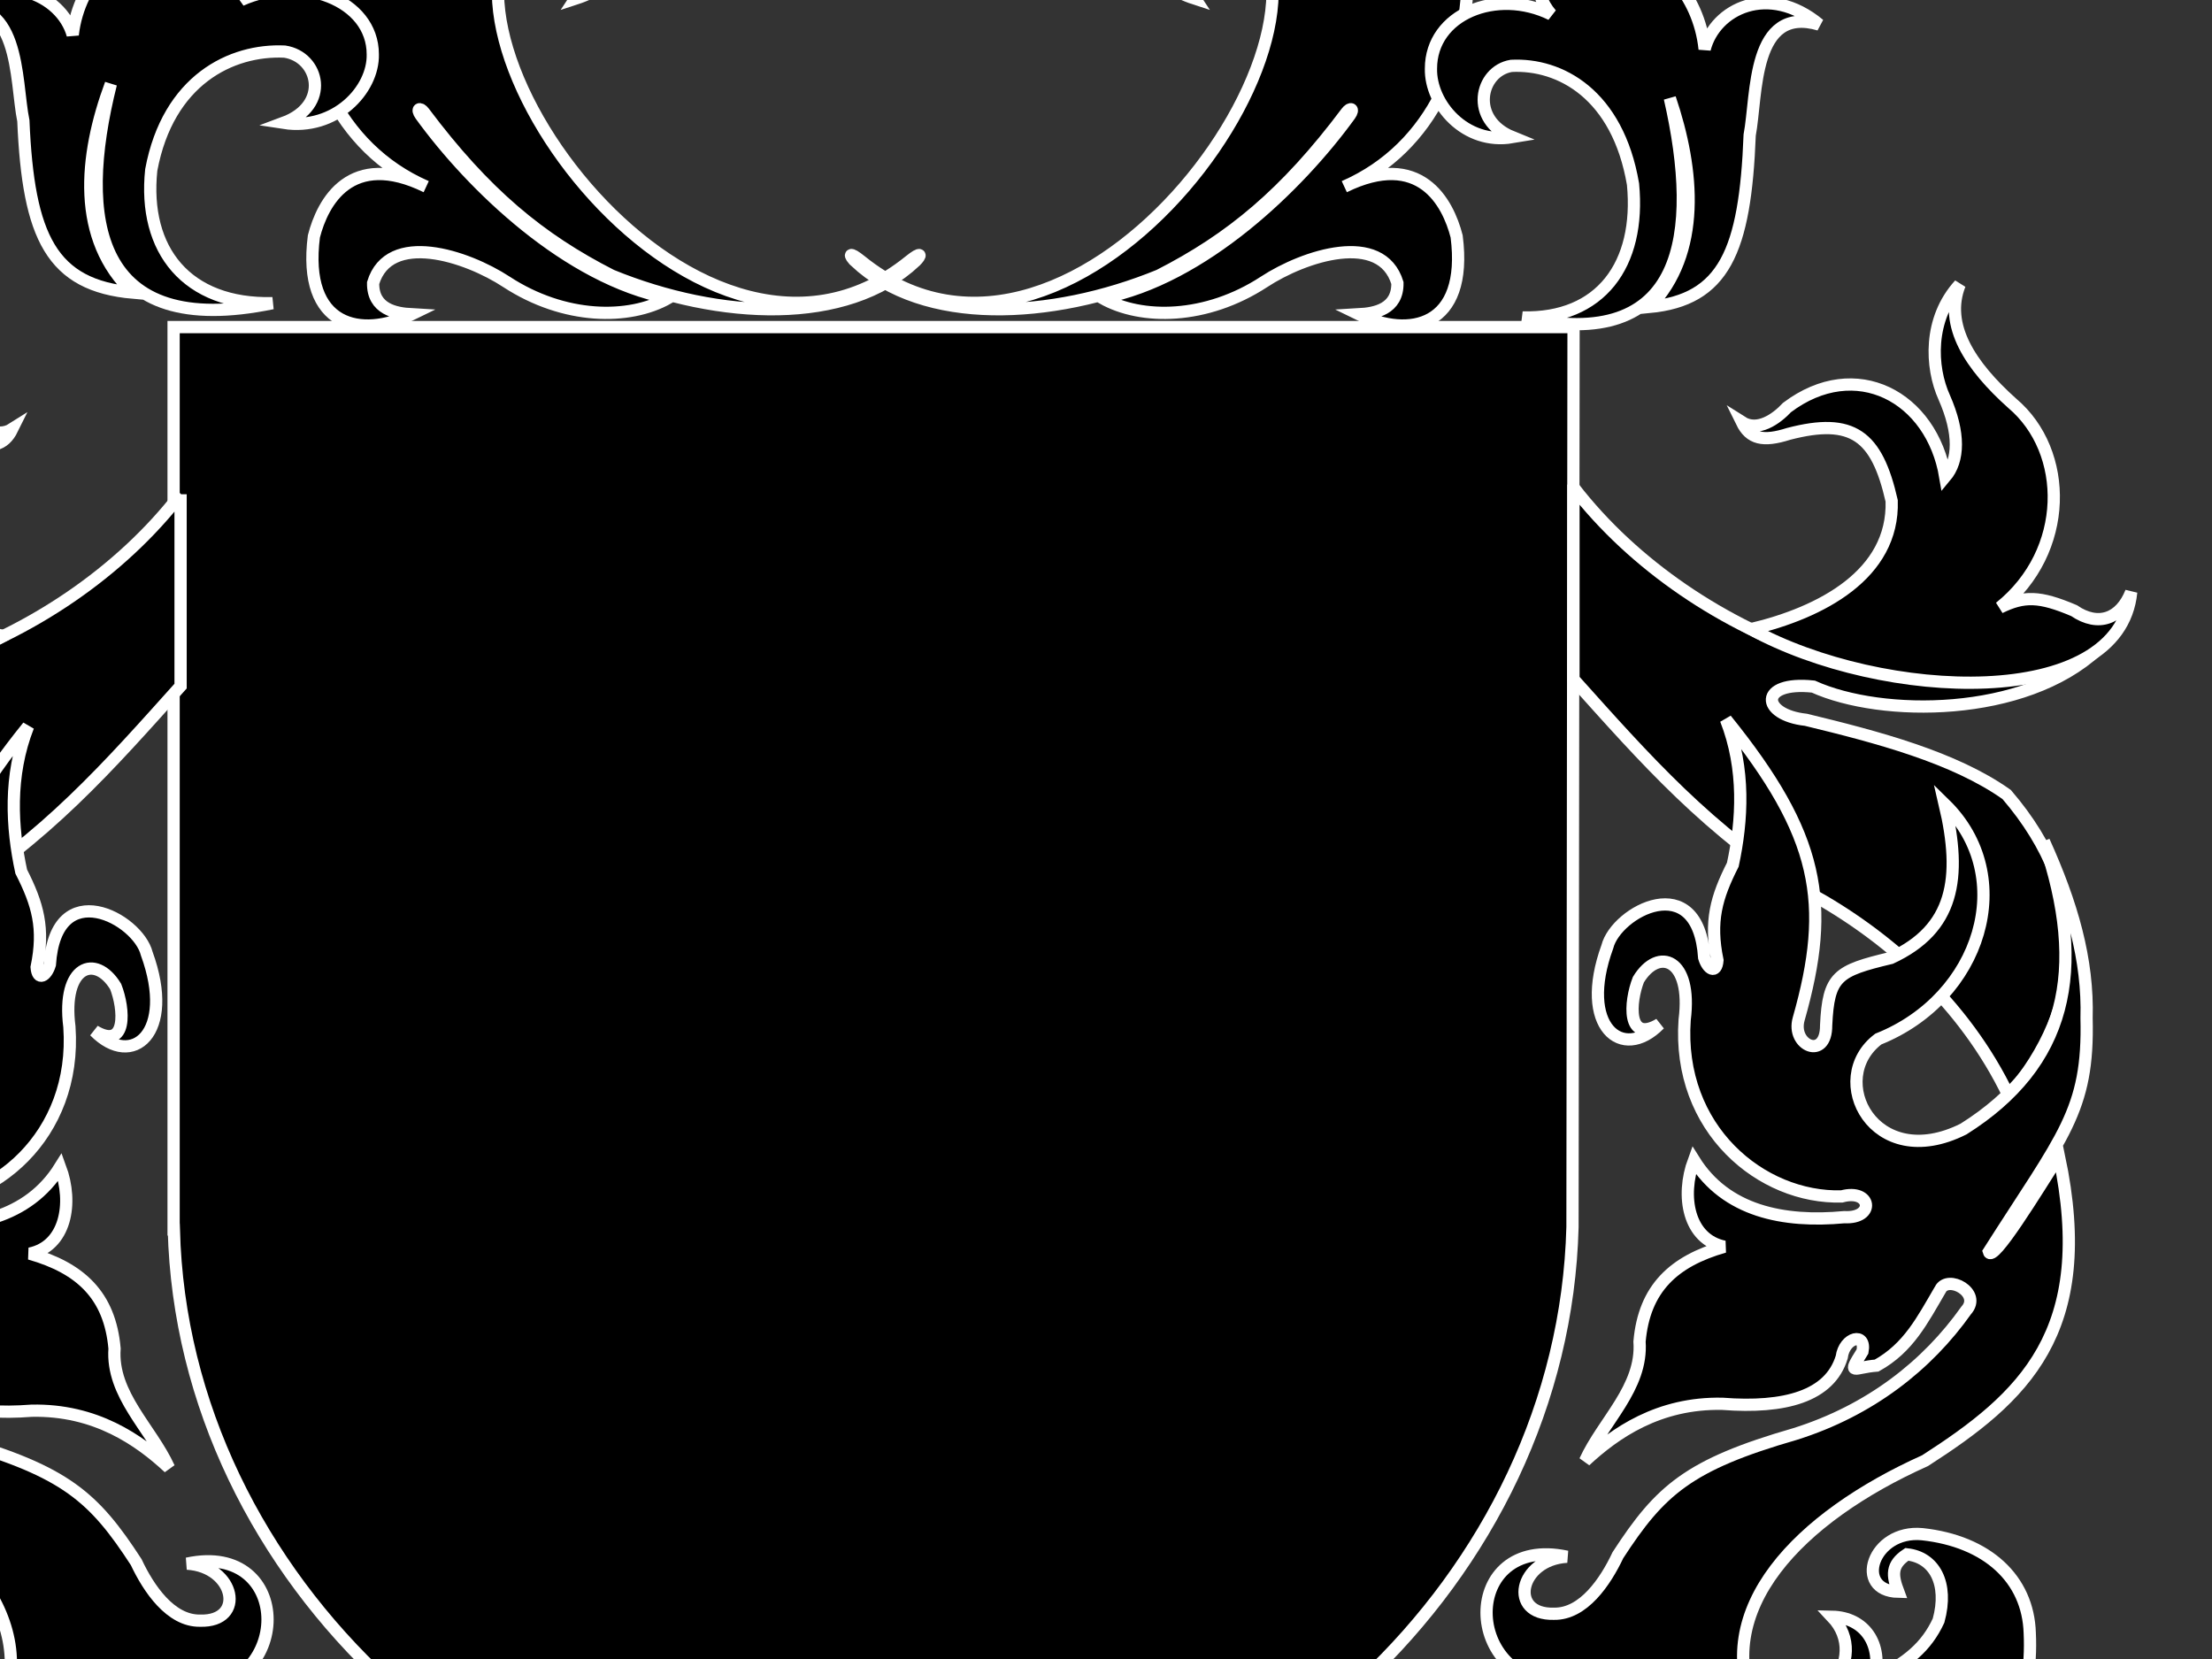
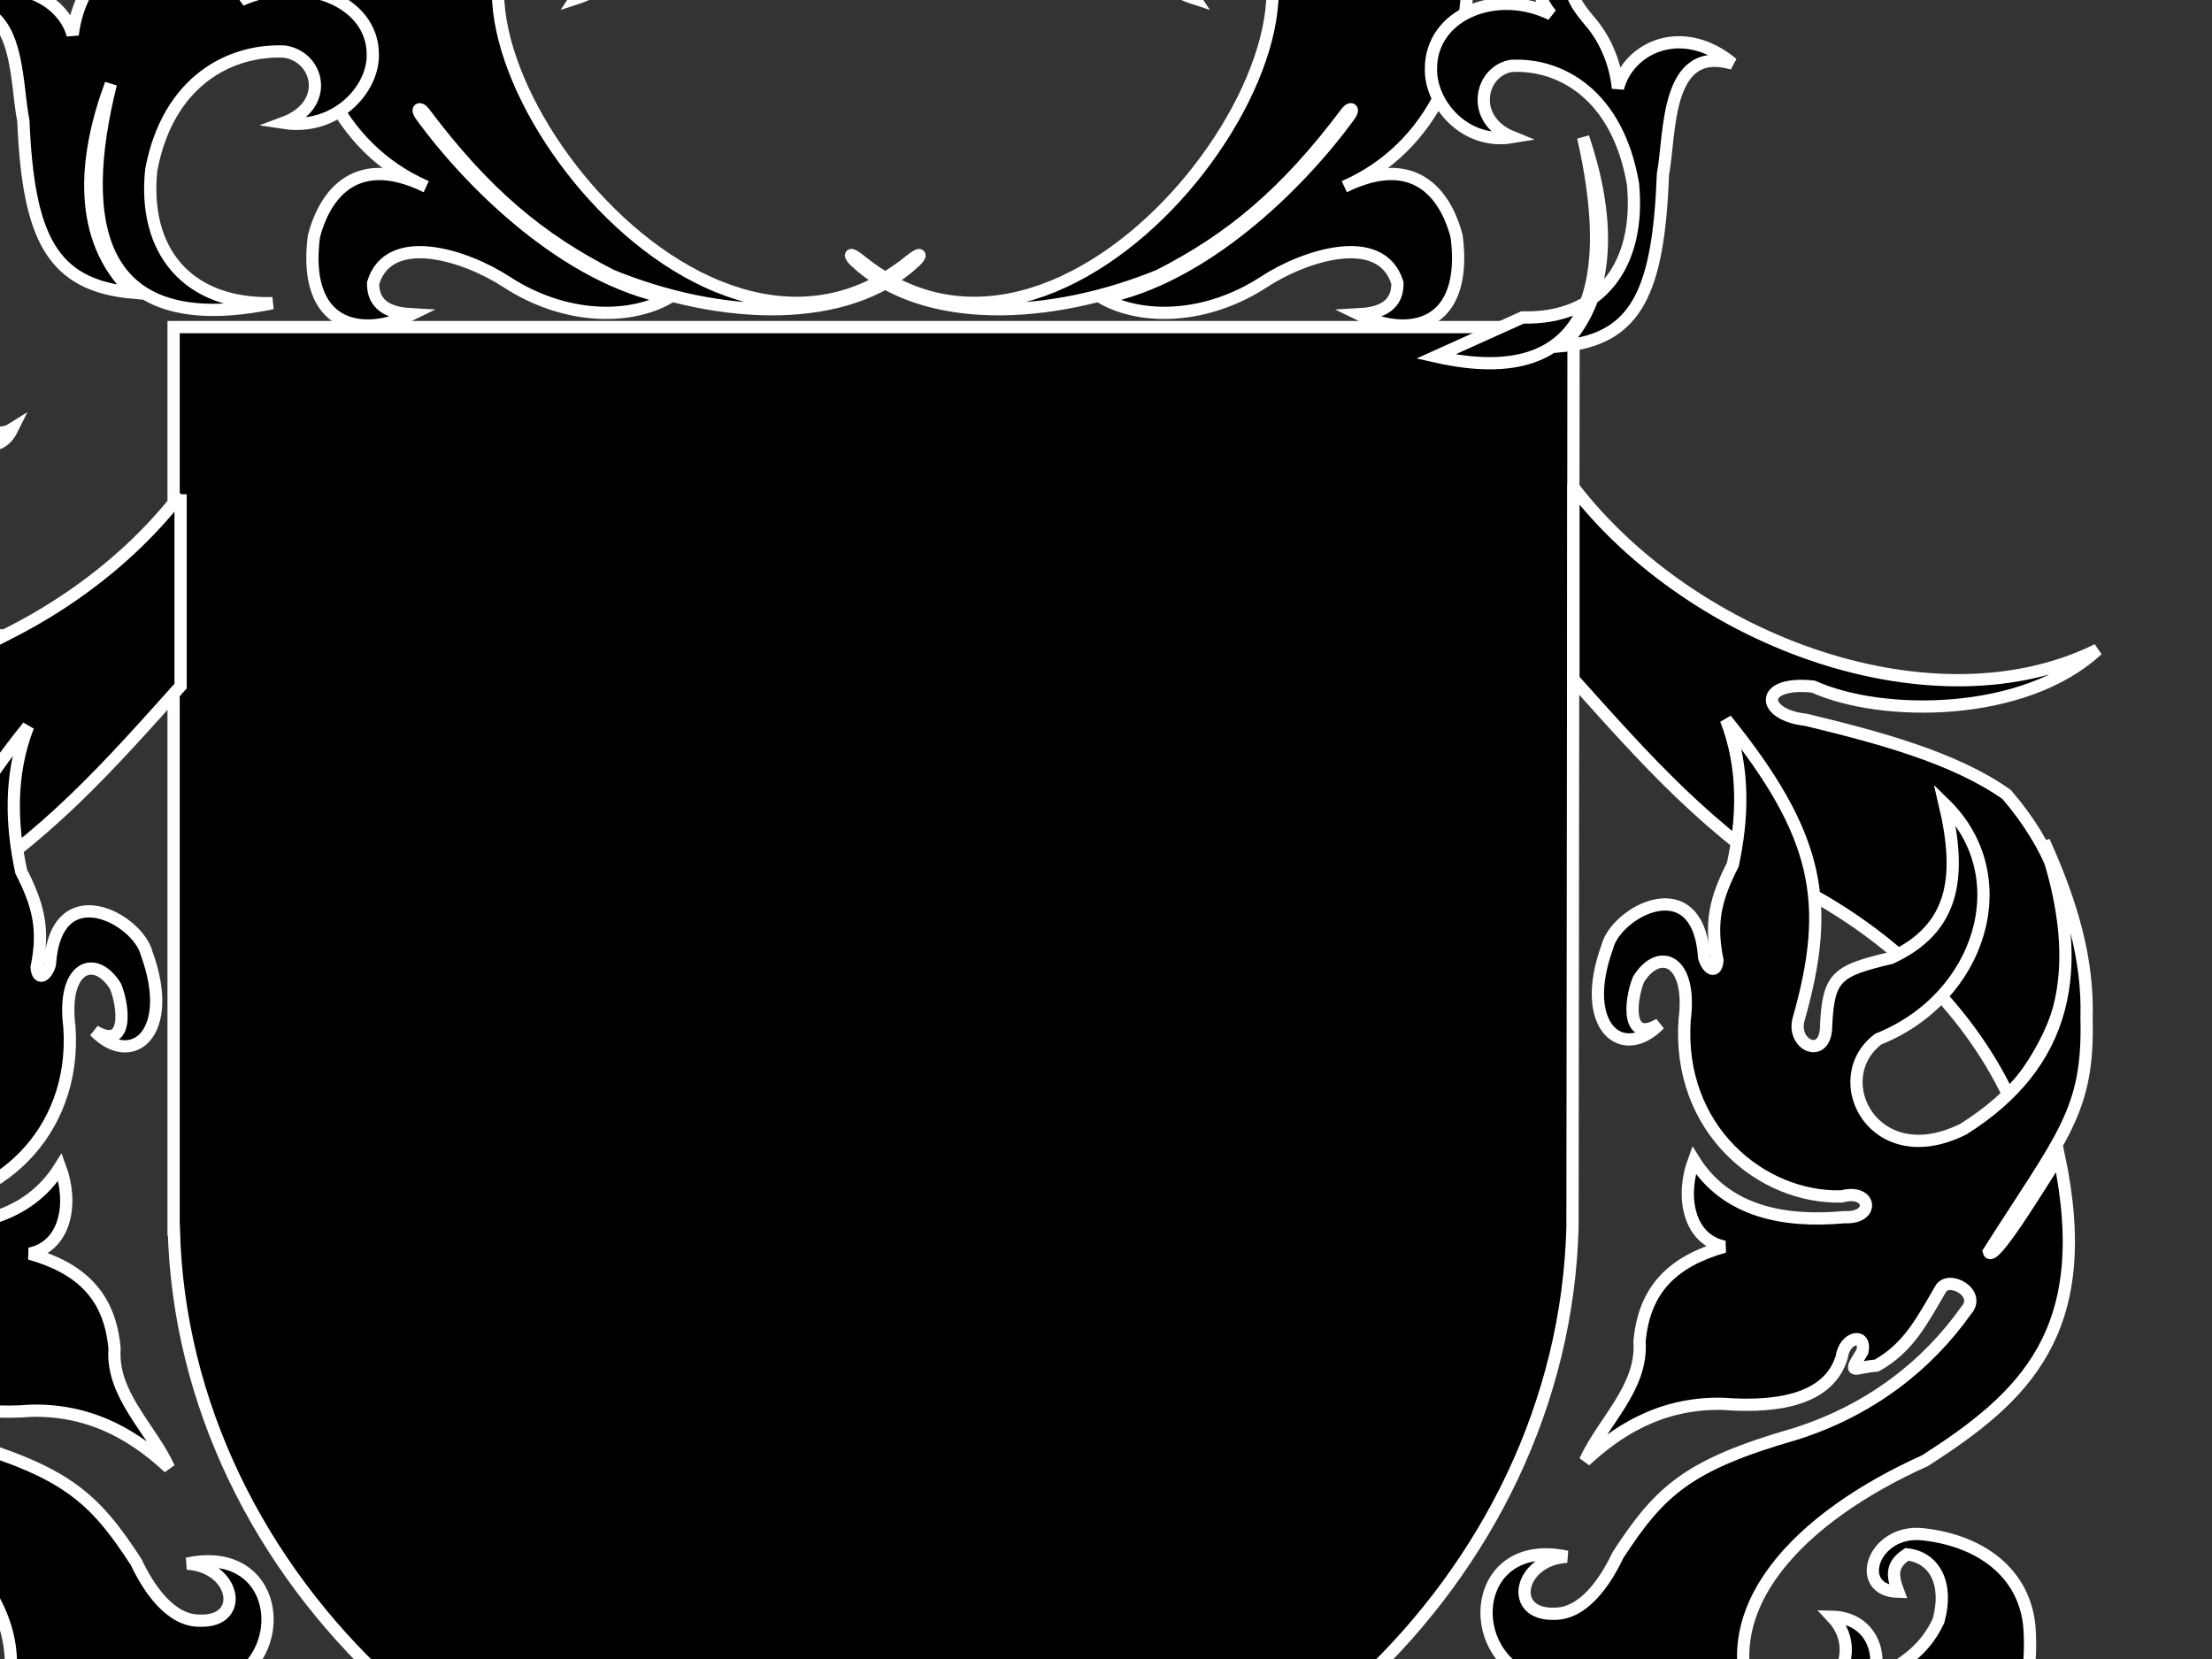
<svg xmlns="http://www.w3.org/2000/svg" width="640" height="480">
  <rect width="100%" height="100%" fill="#333333" stroke="none" />
  <title>Black Crest</title>
  <g>
    <title>Layer 1</title>
    <g id="g3044" />
    <g id="g2460" />
    <g id="g2466" />
    <g id="g2456" />
    <g id="g2408">
      <g id="g2378">
        <g id="g2350" />
      </g>
    </g>
    <path id="path2200" fill="#0000fd" fill-rule="evenodd" stroke="#000000" stroke-dashoffset="0" stroke-linecap="round" stroke-linejoin="round" stroke-miterlimit="4" stroke-width="0.709" d="m433.088,344.023" />
    <path id="path2210" fill="#bcbfc8" fill-rule="evenodd" stroke="#000000" stroke-dashoffset="0" stroke-linecap="round" stroke-linejoin="round" stroke-miterlimit="4" stroke-width="1.25" d="m337.813,324.871" />
-     <path id="path2212" fill="#da251e" fill-rule="evenodd" stroke="#000000" stroke-dashoffset="0" stroke-linecap="round" stroke-linejoin="round" stroke-miterlimit="4" stroke-width="1.121" d="m316.993,331.275" />
    <path id="path2239" fill="#da251e" fill-rule="evenodd" stroke="#000000" stroke-dashoffset="0" stroke-linecap="round" stroke-linejoin="round" stroke-miterlimit="4" stroke-width="1.121" d="m320.456,305.554" />
-     <path id="path2241" fill="#da251e" fill-rule="evenodd" stroke="#000000" stroke-dashoffset="0" stroke-linecap="round" stroke-linejoin="round" stroke-miterlimit="4" stroke-width="1.121" d="m360.322,299.992" />
    <g id="svg_45">
      <path id="path1675" fill="#000000" fill-rule="evenodd" stroke="#ffffff" stroke-dashoffset="0" stroke-linecap="round" stroke-miterlimit="4" stroke-width="3.543" d="m50.229,94.635l0,261.094l0.066,0c2.604,100.965 93.746,186.385 203.057,186.385c109.312,0 199.013,-86.122 201.617,-187.087l0.307,-260.392l-405.047,0z" />
      <g id="g2268" fill="#da251e">
        <path id="path2266" fill="#000000" fill-rule="evenodd" stroke="#ffffff" stroke-miterlimit="4" stroke-width="3.543" d="m264.804,75.606c-19.867,18.654 -56.569,16.91 -87.872,4.117c-20.748,-10.571 -36.609,-23.675 -54.276,-47.23c-1.127,-1.494 -2.254,-1.049 -0.935,0.812c14.733,20.352 42.5,47.297 71.642,52.926c-11.358,6.417 -30.077,6.241 -46.81,-4.671c-11.693,-7.665 -33.964,-14.868 -38.598,0.321c-0.117,7.622 6.516,8.802 11.151,9.062c-14.447,7.083 -31.668,3.848 -28.287,-22.546c2.53,-9.903 10.63,-25.092 32.465,-14.402c-51.355,-22.541 -45.54,-107.823 6.283,-145.004c27.181,-24.4 52.28,-47.405 40.429,-75.29c-7.199,16.266 -24.165,18.59 -21.614,-1.395c2.562,-11.619 29.514,-25.329 49.499,-5.577c16.265,31.836 5.344,60.883 -20.218,85.05c-30.674,24.631 -51.583,42.293 -46.013,65.53c-3.71,-36.483 38.577,-45.778 49.499,-36.948c20.914,15.336 11.154,50.89 -14.642,59.255c12.087,-18.125 4.66,-30.814 -11.141,-25.237c-42.649,26.982 44.768,152.054 107.7,101.224c3.691,-2.982 3.579,-1.792 1.739,0.001z" />
      </g>
      <g id="g2272" fill="#da251e">
        <path id="path2276" fill="#000000" fill-rule="evenodd" stroke="#ffffff" stroke-miterlimit="4" stroke-width="3.543" d="m247.464,75.607c19.867,18.653 56.568,16.908 87.872,4.116c20.749,-10.571 36.613,-23.675 54.281,-47.23c1.119,-1.494 2.244,-1.049 0.925,0.812c-14.727,20.352 -42.492,47.298 -71.636,52.926c11.358,6.419 30.078,6.242 46.805,-4.671c11.693,-7.663 33.969,-14.868 38.607,0.321c0.116,7.622 -6.516,8.802 -11.154,9.062c14.44,7.083 31.669,3.848 28.289,-22.545c-2.532,-9.904 -10.628,-25.092 -32.472,-14.403c51.356,-22.54 45.547,-107.823 -6.274,-145.004c-27.188,-24.4 -52.285,-47.405 -40.433,-75.29c7.204,16.266 24.167,18.59 21.611,-1.394c-2.557,-11.619 -29.512,-25.33 -49.497,-5.578c-16.267,31.836 -5.345,60.883 20.217,85.05c30.674,24.633 51.588,42.293 46.011,65.53c3.717,-36.483 -38.575,-45.778 -49.497,-36.948c-20.914,15.337 -11.154,50.89 14.64,59.256c-12.083,-18.126 -4.658,-30.814 11.144,-25.237c42.649,26.982 -44.77,152.053 -107.7,101.223c-3.691,-2.981 -3.58,-1.791 -1.739,0.002z" />
      </g>
      <g id="g3213">
        <g id="g3197">
          <path id="path3189" fill="#000000" fill-rule="evenodd" stroke="#ffffff" stroke-miterlimit="4" stroke-width="3.543" d="m52.248,143.008c0,18.503 0,37.006 0,55.508c-20.538,22.873 -39.29,44.405 -68.321,61.913c-21.898,11.97 -44.679,31.54 -57.637,58.711c-22.005,-25.51 -24.779,-57.726 0.617,-87.259c15.191,-10.784 37.536,-16.65 58.095,-21.623c13.15,-1.414 13.777,-11.322 -2.137,-9.607c-19.794,8.96 -61.061,8.978 -82.194,-10.675c46.943,23.241 116.699,-1.804 151.578,-46.969z" />
          <path id="path3191" fill="#000000" fill-rule="evenodd" stroke="#ffffff" stroke-miterlimit="4" stroke-width="3.543" d="m0.871,184.037c-20.187,-4.781 -41.331,-15.789 -40.693,-37.109c4.295,-18.919 11.321,-24.218 29.818,-19.398c7.441,2.367 11.172,1.428 13.554,-3.404c-4.624,2.939 -10.024,-0.931 -13.086,-4.218c-19.868,-14.982 -41.883,-3.114 -45.795,20.04c-3.986,-4.74 -4.263,-12.593 0.308,-22.975c3.965,-8.739 4.614,-22.732 -4.465,-32.638c4.656,11.774 -3.136,23.547 -15.201,34.348c-16.52,13.927 -16.69,42.835 3.572,59.095c-6.952,-3.398 -11.428,-3.373 -21.463,0.895c-7.069,4.827 -13.501,2.318 -16.541,-5.365c3.391,34.513 71.946,31.586 109.992,10.73z" />
          <path id="path3193" fill="#000000" fill-rule="evenodd" stroke="#ffffff" stroke-miterlimit="4" stroke-width="3.543" d="m-53.853,375.165c-2.19,-4.514 -12.129,0.898 -7.494,5.999c11.226,15.842 27.724,28.892 49.495,35.739c30.839,8.898 39.024,16.245 51.259,35.067c3.572,7.611 9.939,17.082 18.486,16.939c13.33,0.393 10.216,-15.652 -3.753,-16.499c31.019,-6.669 31.019,37.525 0,36.748c7.271,3.019 8.037,7.898 6.623,16.499c-0.787,7.921 4.018,14.29 9.131,17.249c-19.028,0.124 -36.186,-10.295 -41.873,-25.989c-16.084,25.738 -51.706,32.867 -81.12,24.489c28.659,4.096 45.849,-9.796 52.492,-23.998c13.894,-29.642 -12.533,-56.492 -48.878,-72.797c-28.319,-18.213 -49.495,-37.046 -38.737,-88.134c6.251,9.749 19.326,31.284 20.304,27.697c-21.452,-33.757 -28.936,-40.652 -28.287,-67.577c-0.489,-16.951 4.21,-33.17 12.352,-51.175c-12.714,37.362 -6.516,64.491 23.248,83.245c26.002,13.031 39.896,-14.569 24.652,-26.04c-29.775,-11.903 -40.629,-47.067 -19.22,-67.964c-5.049,21.452 -2.647,36.08 15.573,44.507c15.552,3.708 18.072,5.245 18.741,19.498c-0.043,10.235 10.152,5.893 7.941,-1.86c-9.525,-33.53 -6.027,-53.104 21.048,-86.635c-5.623,14.309 -4.741,29.24 -1.988,41.998c4.794,9.44 6.793,16.397 4.454,27.697c0.319,4.06 2.838,2.561 3.827,-0.78c1.733,-26.117 25.491,-13.306 28.032,-3.177c8.409,23.077 -4.273,33.44 -15.095,22.402c9.578,5.738 8.621,-6.512 6.102,-12.87c-5.804,-9.563 -15.637,-6.1 -13.384,11.631c2.222,31.607 -22.228,51.74 -45.434,51.092c-8.621,-2.342 -9.801,6.481 -0.755,6c17.604,1.634 34.272,-1.696 43.499,-16.499c3.901,10.52 1.584,22.9 -8.781,25.045c14.691,4.188 23.174,12.098 24.535,27.452c-0.957,13.36 10.492,22.999 15.744,34.499c-8.589,-7.981 -21.218,-16.893 -39.747,-16.499c-18.008,1.394 -31.062,-2.176 -34.495,-13.499c-0.765,-5.824 -7.122,-7.307 -6.027,-1.656c4.529,7.256 2.541,4.589 -4.093,4.093c-9.227,-5.141 -13.182,-13.073 -18.38,-21.935z" />
          <path id="path3195" fill="#000000" fill-rule="evenodd" stroke="#ffffff" stroke-miterlimit="4" stroke-width="3.543" d="m-0.33,496.994c-6.389,16.109 -22.781,27.22 -51.663,24.998c-21.856,-10.833 -28.702,-28.053 -27.777,-47.496c0.468,-15.648 12.31,-26.573 31.104,-28.609c14.447,-1.388 20.006,16.388 6.952,16.665c1.754,-4.722 2.126,-7.777 -2.498,-10.832c-7.877,0.833 -12.129,8.333 -9.174,19.165c3.519,7.592 8.983,12.128 18.614,16.943c-2.594,-10.184 2.87,-17.868 12.225,-18.053c-11.481,12.128 3.699,31.201 22.217,27.22z" />
        </g>
        <g id="g1544">
          <path id="path1546" fill="#000000" fill-rule="evenodd" stroke="#ffffff" stroke-miterlimit="4" stroke-width="3.543" d="m455.253,141.009c0,18.503 0,37.006 0,55.508c20.538,22.873 39.29,44.405 68.321,61.913c21.898,11.97 44.69,31.54 57.648,58.711c21.994,-25.51 24.769,-57.726 -0.627,-87.259c-15.191,-10.784 -37.536,-16.65 -58.084,-21.623c-13.15,-1.414 -13.777,-11.322 2.137,-9.607c19.794,8.96 61.05,8.978 82.194,-10.675c-46.954,23.241 -116.71,-1.804 -151.588,-46.969z" />
-           <path id="path1548" fill="#000000" fill-rule="evenodd" stroke="#ffffff" stroke-miterlimit="4" stroke-width="3.543" d="m506.64,182.037c20.176,-4.781 41.331,-15.789 40.682,-37.109c-4.295,-18.919 -11.311,-24.218 -29.818,-19.398c-7.431,2.367 -11.172,1.428 -13.543,-3.404c4.614,2.939 10.014,-0.931 13.075,-4.218c19.868,-14.982 41.883,-3.114 45.795,20.04c3.986,-4.74 4.273,-12.593 -0.308,-22.975c-3.955,-8.739 -4.603,-22.732 4.475,-32.638c-4.667,11.774 3.125,23.547 15.201,34.348c16.509,13.927 16.679,42.835 -3.583,59.095c6.963,-3.398 11.438,-3.373 21.463,0.895c7.069,4.827 13.5,2.318 16.541,-5.365c-3.391,34.513 -71.935,31.586 -109.981,10.73z" />
          <path id="path1550" fill="#000000" fill-rule="evenodd" stroke="#ffffff" stroke-miterlimit="4" stroke-width="3.543" d="m561.354,373.165c2.19,-4.514 12.14,0.898 7.505,5.999c-11.226,15.842 -27.724,28.892 -49.495,35.739c-30.839,8.898 -39.034,16.245 -51.259,35.067c-3.583,7.611 -9.95,17.082 -18.486,16.939c-13.33,0.393 -10.216,-15.652 3.742,-16.499c-31.008,-6.669 -31.008,37.525 0,36.748c-7.271,3.019 -8.026,7.898 -6.612,16.499c0.776,7.921 -4.018,14.29 -9.131,17.249c19.018,0.124 36.175,-10.295 41.862,-25.989c16.084,25.738 51.706,32.867 81.131,24.489c-28.67,4.096 -45.859,-9.796 -52.503,-23.998c-13.894,-29.642 12.533,-56.492 48.878,-72.797c28.319,-18.213 49.505,-37.046 38.737,-88.134c-6.24,9.749 -19.315,31.284 -20.293,27.697c21.452,-33.757 28.936,-40.652 28.277,-67.577c0.489,-16.951 -4.21,-33.17 -12.353,-51.175c12.724,37.362 6.527,64.491 -23.248,83.245c-25.991,13.031 -39.896,-14.569 -24.641,-26.04c29.765,-11.903 40.618,-47.067 19.209,-67.964c5.049,21.452 2.647,36.08 -15.563,44.507c-15.552,3.708 -18.082,5.245 -18.752,19.498c0.043,10.235 -10.152,5.893 -7.941,-1.86c9.525,-33.53 6.027,-53.104 -21.048,-86.635c5.623,14.309 4.741,29.24 1.988,41.998c-4.784,9.44 -6.782,16.397 -4.444,27.697c-0.329,4.06 -2.849,2.561 -3.837,-0.78c-1.733,-26.117 -25.481,-13.306 -28.022,-3.177c-8.409,23.077 4.273,33.44 15.085,22.402c-9.578,5.738 -8.611,-6.512 -6.102,-12.87c5.804,-9.563 15.648,-6.1 13.383,11.631c-2.222,31.607 22.228,51.74 45.445,51.092c8.621,-2.342 9.801,6.481 0.744,6c-17.604,1.634 -34.272,-1.696 -43.499,-16.499c-3.891,10.52 -1.584,22.9 8.791,25.045c-14.691,4.188 -23.185,12.098 -24.535,27.452c0.946,13.36 -10.503,22.999 -15.754,34.499c8.6,-7.981 21.229,-16.893 39.747,-16.499c18.018,1.394 31.062,-2.176 34.506,-13.499c0.765,-5.824 7.112,-7.307 6.017,-1.656c-4.529,7.256 -2.541,4.589 4.092,4.093c9.227,-5.141 13.192,-13.073 18.38,-21.935z" />
          <path id="path1552" fill="#000000" fill-rule="evenodd" stroke="#ffffff" stroke-miterlimit="4" stroke-width="3.543" d="m507.841,494.994c6.389,16.109 22.77,27.22 51.663,24.998c21.845,-10.833 28.691,-28.053 27.766,-47.496c-0.457,-15.648 -12.31,-26.573 -31.104,-28.609c-14.446,-1.388 -19.995,16.388 -6.941,16.665c-1.765,-4.722 -2.137,-7.777 2.498,-10.832c7.867,0.833 12.129,8.333 9.163,19.165c-3.519,7.592 -8.983,12.128 -18.603,16.943c2.583,-10.184 -2.87,-17.868 -12.225,-18.053c11.481,12.128 -3.71,31.201 -22.217,27.22z" />
        </g>
      </g>
-       <path id="path2223" fill="#000000" fill-rule="evenodd" stroke="#ffffff" stroke-miterlimit="4" stroke-width="3.543" d="m440.509,91.85c22.576,0.575 34.2,-15.293 31.974,-38.555c-4.434,-26.015 -21.108,-34.958 -35.205,-34.238c-9.144,1.505 -12.168,15.572 0.27,20.62c-13.641,2.308 -23.738,-9.556 -23.528,-19.81c-0.003,-15.762 18.998,-23.47 34.778,-15.717c-5.507,-6.461 -5.861,-15.5 5.703,-20.672c8.685,-3.553 16.403,-4.197 25.087,-11.303c-2.411,13.299 1.298,17.578 5.329,22.501c4.052,4.58 7.459,11.416 8.29,19.54c3,-11.71 18.562,-19.232 33.158,-7.106c-19.595,-5.769 -17.93,20.35 -20.131,31.975c-1.297,33.651 -7.425,47.653 -29.014,49.737c15.18,-15.622 12.966,-39.619 5.921,-60.396c8.981,39.282 4.434,74.07 -42.632,63.424z" />
+       <path id="path2223" fill="#000000" fill-rule="evenodd" stroke="#ffffff" stroke-miterlimit="4" stroke-width="3.543" d="m440.509,91.85c22.576,0.575 34.2,-15.293 31.974,-38.555c-4.434,-26.015 -21.108,-34.958 -35.205,-34.238c-9.144,1.505 -12.168,15.572 0.27,20.62c-13.641,2.308 -23.738,-9.556 -23.528,-19.81c-0.003,-15.762 18.998,-23.47 34.778,-15.717c-5.507,-6.461 -5.861,-15.5 5.703,-20.672c-2.411,13.299 1.298,17.578 5.329,22.501c4.052,4.58 7.459,11.416 8.29,19.54c3,-11.71 18.562,-19.232 33.158,-7.106c-19.595,-5.769 -17.93,20.35 -20.131,31.975c-1.297,33.651 -7.425,47.653 -29.014,49.737c15.18,-15.622 12.966,-39.619 5.921,-60.396c8.981,39.282 4.434,74.07 -42.632,63.424z" />
      <path id="svg_43" fill="#000000" fill-rule="evenodd" stroke="#ffffff" stroke-miterlimit="4" stroke-width="3.543" d="m78.818,87.722c-24.752,0.574 -37.497,-15.294 -35.056,-38.556c4.861,-26.015 23.142,-34.958 38.598,-34.238c10.025,1.505 13.341,15.572 -0.296,20.62c14.956,2.308 26.027,-9.556 25.796,-19.81c0.004,-15.761 -20.829,-23.47 -38.13,-15.717c6.038,-6.461 6.426,-15.499 -6.253,-20.672c-9.522,-3.553 -17.984,-4.197 -27.505,-11.302c2.643,13.298 -1.423,17.577 -5.843,22.5c-4.442,4.581 -8.178,11.416 -9.089,19.54c-3.289,-11.71 -20.351,-19.232 -36.354,-7.106c21.484,-5.769 19.66,20.35 22.073,31.975c1.421,33.651 8.14,47.653 31.81,49.737c-16.643,-15.622 -14.216,-39.619 -6.492,-60.395c-9.846,39.281 -4.861,74.069 46.742,63.424z" />
    </g>
  </g>
</svg>